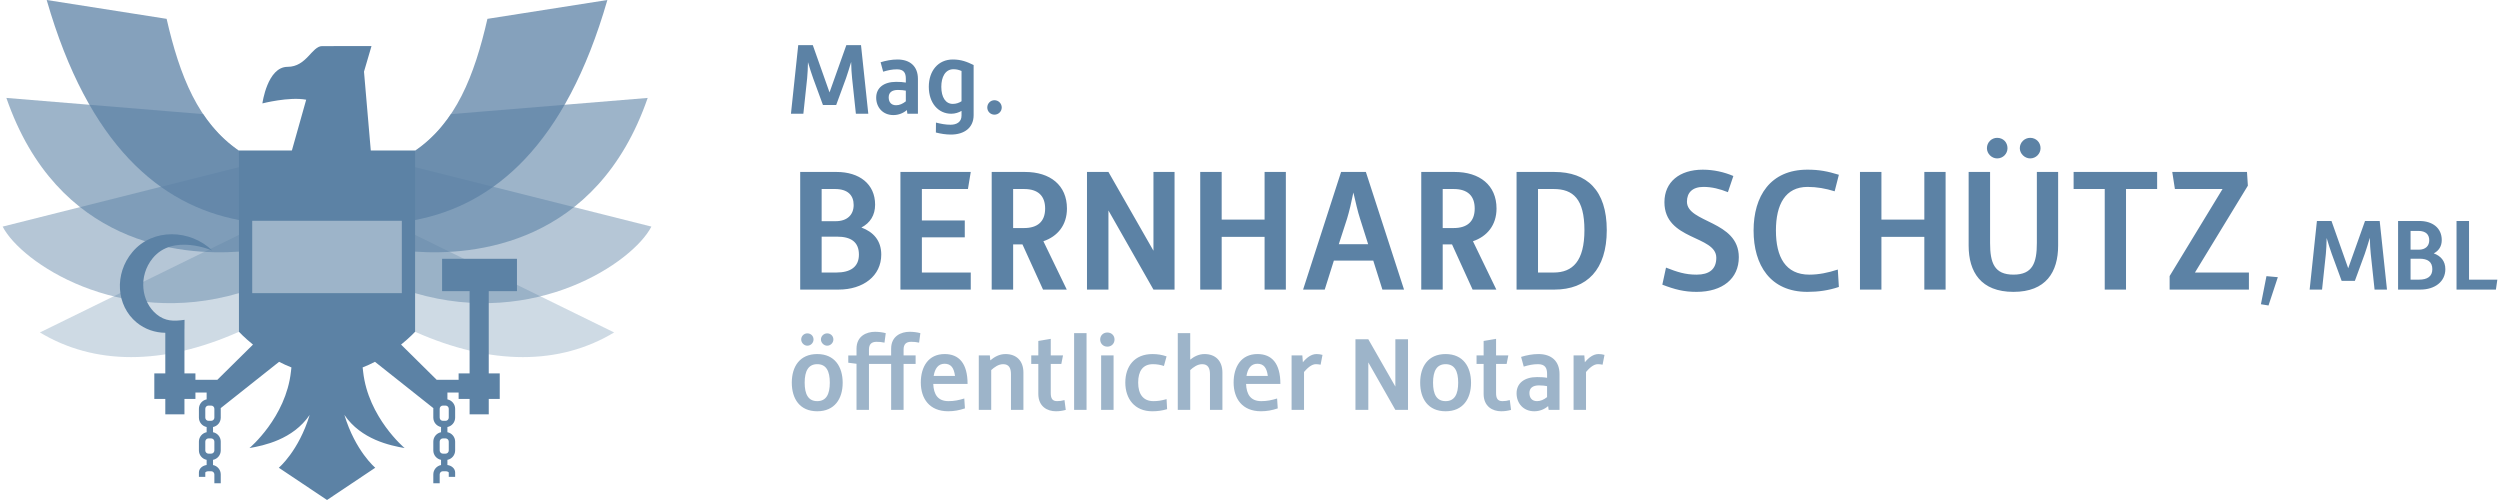
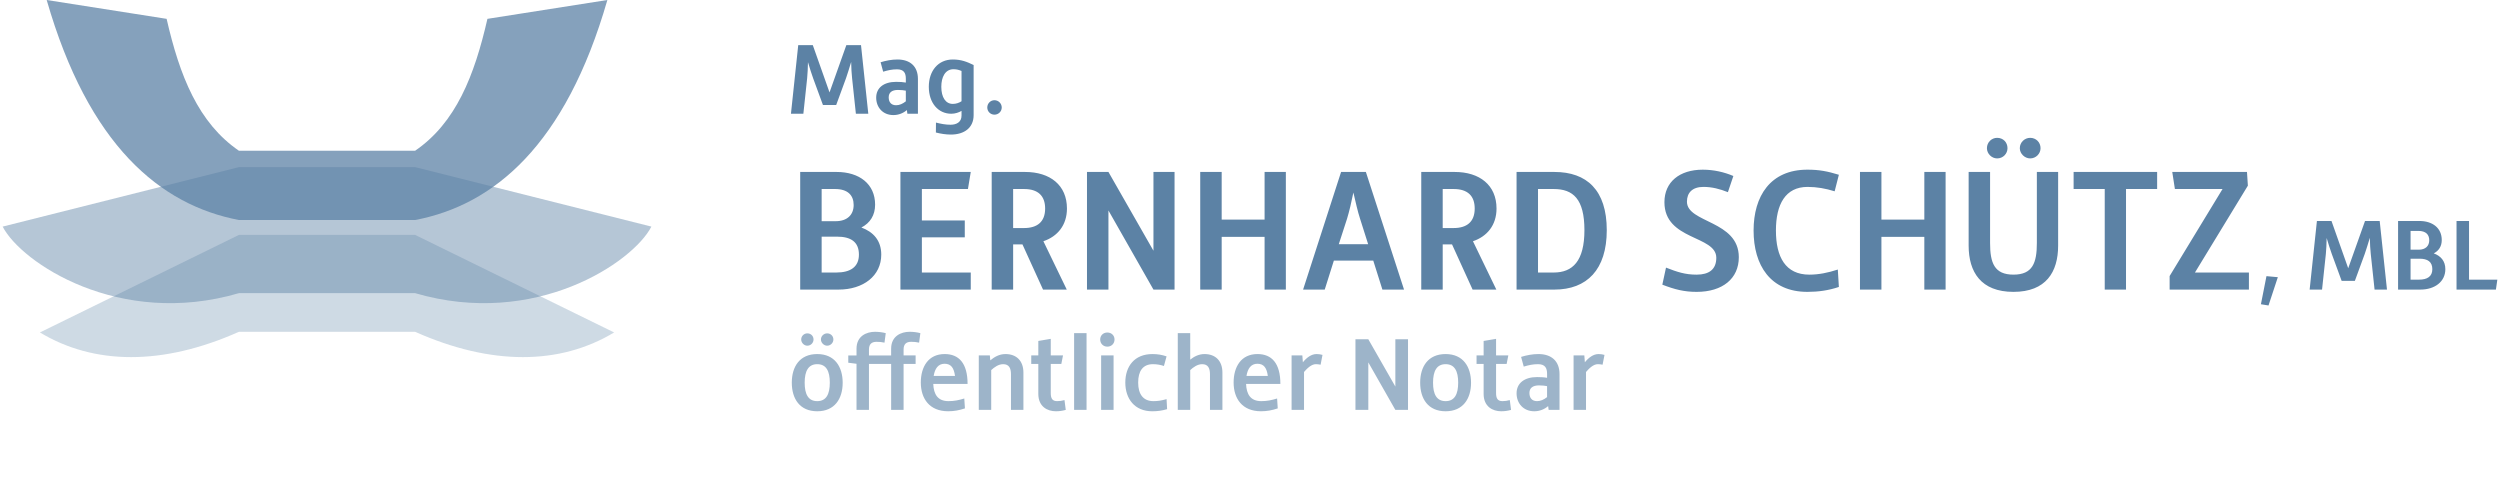
<svg xmlns="http://www.w3.org/2000/svg" version="1.1" id="Ebene_1" x="0px" y="0px" width="425.197px" height="85.039px" viewBox="0 0 425.197 85.039" style="enable-background:new 0 0 425.197 85.039;" xml:space="preserve">
  <style type="text/css">
	.st0{opacity:0.3;fill-rule:evenodd;clip-rule:evenodd;fill:#5C82A5;}
	.st1{opacity:0.45;fill-rule:evenodd;clip-rule:evenodd;fill:#5C82A5;}
	.st2{opacity:0.6;fill-rule:evenodd;clip-rule:evenodd;fill:#5C82A5;}
	.st3{opacity:0.75;fill-rule:evenodd;clip-rule:evenodd;fill:#5C82A5;}
	.st4{fill-rule:evenodd;clip-rule:evenodd;fill:#5C82A5;}
	.st5{fill-rule:evenodd;clip-rule:evenodd;fill:#9DB4C9;}
	.st6{fill:#9DB4C9;}
	.st7{fill:#5C82A5;}
</style>
  <g>
    <g>
      <g>
        <g>
          <path class="st0" d="M70.599,39.95l33.852,16.593c-9.229,5.561-20.883,5.662-33.852-0.112      H40.641c-12.969,5.774-24.623,5.673-33.852,0.112l33.852-16.593H70.599z" />
        </g>
      </g>
      <g>
        <path class="st1" d="M40.641,28.426L0.451,38.539     c3.127,6.099,19.802,17.303,40.19,11.319h29.958     c20.388,5.984,37.063-5.22,40.19-11.319L70.599,28.426H40.641z" />
      </g>
-       <path class="st2" d="M70.599,25.64c2.465-1.688,4.452-3.788,6.09-6.229l33.468-2.756    c-8.668,25.051-29.65,26.839-39.557,26.141H40.641    c-9.907,0.698-30.889-1.09-39.557-26.141l33.468,2.756    c1.637,2.441,3.624,4.541,6.09,6.229H70.599z" />
      <path class="st3" d="M70.599,37.421C84.013,34.861,96.191,24.711,103.301,0L82.902,3.204    c-2.217,9.681-5.37,17.688-12.303,22.436H40.641    c-6.933-4.748-10.087-12.755-12.303-22.436L7.94,0    c7.11,24.711,19.288,34.861,32.702,37.421H70.599z" />
-       <path class="st4" d="M87.925,49.512v-5.499H75.191v5.499h4.679v13.994h-1.869v1.085h-3.734    l-6.055-5.984c1.507-1.22,2.387-2.18,2.387-2.18V25.64h-7.533l-1.158-13.452    l1.275-4.35l-8.394,0.004c-1.75,0-2.637,3.525-5.88,3.525    c-3.444,0-4.282,6.221-4.282,6.221s4.552-1.17,7.45-0.63l-2.446,8.682h-8.99    v30.787c0,0,0.88,0.96,2.387,2.18l-6.055,5.984h-3.734v-1.085h-1.869v-7.507    c0.002-0.001,0.004-0.001,0.006-0.002l0.012-1.602    c-1.872,0.264-3.292,0.263-4.762-0.944c-2.594-2.128-3.156-6.467-0.655-9.536    c3.466-4.252,10.136-1.299,10.136-1.299c-3.717-3.618-10.127-3.87-13.585,0.248    c-3.129,3.726-2.76,9.13,0.728,11.993c1.41,1.157,3.122,1.722,4.864,1.743    v6.908h-1.869v4.341h1.869v2.623h3.256V67.847h1.869v-1.085h1.906v1.166    c-0.748,0.147-1.314,0.806-1.314,1.596v1.506c0,0.79,0.566,1.449,1.314,1.596    v0.885c-0.748,0.147-1.314,0.806-1.314,1.596v1.506    c0,0.79,0.566,1.449,1.314,1.596v0.878c-0.757,0.113-1.314,0.63-1.314,1.271    v0.752h1.085v-0.749c0.013-0.051,0.201-0.214,0.543-0.214h0.458    c0.299,0,0.543,0.243,0.543,0.543v1.506h1.085v-1.506    c0-0.79-0.566-1.449-1.314-1.596v-0.885c0.748-0.147,1.314-0.806,1.314-1.596    v-1.506c0-0.79-0.566-1.449-1.314-1.596v-0.885    c0.748-0.147,1.314-0.806,1.314-1.596v-1.506c0-0.037-0.008-0.071-0.011-0.107    l9.936-7.882c0.664,0.346,1.363,0.67,2.096,0.957    c-0.028,0.239-0.057,0.476-0.084,0.725c-0.856,7.793-7.058,12.992-7.058,12.992    c2.421-0.428,7.391-1.432,10.249-5.646c-1.884,6.183-5.254,8.989-5.254,8.989    l8.202,5.487l8.202-5.487c0,0-3.371-2.806-5.254-8.989    c2.859,4.214,7.828,5.218,10.249,5.645c0,0-6.202-5.2-7.058-12.992    c-0.027-0.248-0.056-0.486-0.084-0.725c0.733-0.287,1.432-0.611,2.096-0.957    l9.935,7.882c-0.002,0.036-0.011,0.071-0.011,0.108v1.506    c0,0.79,0.566,1.449,1.314,1.596v0.885c-0.748,0.147-1.314,0.806-1.314,1.596    v1.506c0,0.79,0.566,1.449,1.314,1.596v0.885    c-0.748,0.147-1.314,0.806-1.314,1.596v1.506h1.085v-1.506    c0-0.299,0.244-0.543,0.543-0.543h0.458c0.341,0,0.53,0.162,0.543,0.21v0.752    h1.085V80.358c0-0.641-0.557-1.158-1.314-1.271v-0.878    c0.748-0.147,1.314-0.806,1.314-1.596v-1.506c0-0.79-0.566-1.449-1.314-1.596    v-0.885c0.748-0.147,1.314-0.806,1.314-1.596v-1.506    c0-0.79-0.566-1.449-1.314-1.596v-1.166h1.906v1.085h1.869v2.623h3.256V67.847    h1.869v-4.341H83.126V49.512H87.925z M36.459,75.107v1.506    c0,0.299-0.244,0.543-0.543,0.543h-0.458c-0.299,0-0.543-0.243-0.543-0.543v-1.506    c0-0.299,0.244-0.543,0.543-0.543h0.458    C36.216,74.564,36.459,74.808,36.459,75.107z M36.459,71.03    c0,0.299-0.244,0.543-0.543,0.543h-0.458c-0.299,0-0.543-0.243-0.543-0.543    v-1.506c0-0.299,0.244-0.543,0.543-0.543h0.458c0.299,0,0.543,0.243,0.543,0.543    V71.03z M76.324,75.107v1.506c0,0.299-0.244,0.543-0.543,0.543h-0.458    c-0.299,0-0.543-0.243-0.543-0.543v-1.506c0-0.299,0.244-0.543,0.543-0.543    h0.458C76.08,74.564,76.324,74.808,76.324,75.107z M76.324,69.524v1.506    c0,0.299-0.244,0.543-0.543,0.543h-0.458c-0.299,0-0.543-0.243-0.543-0.543    v-1.506c0-0.299,0.244-0.543,0.543-0.543h0.458    C76.08,68.981,76.324,69.224,76.324,69.524z" />
      <g>
-         <rect x="42.898" y="37.55" class="st5" width="25.444" height="12.308" />
-       </g>
+         </g>
    </g>
    <g>
      <path class="st6" d="M267.63,69.714h2.117v-6.447c0.521-0.611,1.256-1.329,2.011-1.329    c0.287,0,0.538,0.037,0.808,0.09l0.324-1.667    c-0.306-0.09-0.647-0.144-1.006-0.144c-0.897,0-1.688,0.609-2.333,1.399    l-0.09-1.165h-1.83V69.714z M263.124,67.541    c-0.558,0.433-1.096,0.684-1.707,0.684c-0.862,0-1.295-0.556-1.295-1.383    c0-0.827,0.54-1.295,1.618-1.295c0.593,0,1.006,0.054,1.383,0.127V67.541z     M263.393,69.714h1.848v-6.085c0-2.21-1.364-3.412-3.59-3.412    c-1.006,0-2.013,0.197-2.945,0.484l0.449,1.651    c0.843-0.252,1.561-0.413,2.425-0.413c1.203,0,1.545,0.647,1.545,1.636v0.683    c-0.449-0.09-1.042-0.125-1.707-0.125c-2.173,0-3.482,1.058-3.482,2.763    c0,1.671,1.13,3.053,3.015,3.053c0.899,0,1.743-0.341,2.354-0.88    L263.393,69.714z M252.332,66.986c0,2.172,1.543,2.962,2.979,2.962    c0.591,0,1.112-0.072,1.688-0.234l-0.216-1.668    c-0.449,0.127-0.808,0.179-1.256,0.179c-0.825,0-1.077-0.484-1.077-1.383v-4.939    h1.795l0.288-1.452h-2.083v-2.819l-2.117,0.359v2.46h-1.203v1.452h1.203V66.986z     M245.868,68.225c-1.527,0-2.138-1.167-2.138-3.143    c0-1.976,0.628-3.144,2.138-3.144c1.527,0,2.138,1.168,2.138,3.144    C248.005,67.058,247.395,68.225,245.868,68.225 M245.868,69.948    c2.963,0,4.325-2.135,4.325-4.848c0-2.713-1.345-4.883-4.325-4.883    c-2.981,0-4.327,2.135-4.327,4.865C241.541,67.813,242.887,69.948,245.868,69.948     M230.534,69.714h2.188v-8.079l4.599,8.079h2.152V57.703h-2.152v8.043    l-4.599-8.043h-2.188V69.714z M219.671,69.714h2.117v-6.447    c0.521-0.611,1.256-1.329,2.011-1.329c0.287,0,0.538,0.037,0.808,0.09    l0.322-1.667c-0.305-0.09-0.646-0.144-1.005-0.144    c-0.897,0-1.688,0.609-2.333,1.399l-0.09-1.165h-1.83V69.714z M212.001,63.933    c0.197-1.221,0.755-2.067,1.849-2.067c1.131,0,1.598,0.737,1.779,2.067H212.001z     M217.209,67.776c-0.952,0.287-1.707,0.449-2.694,0.449    c-1.814,0-2.514-1.149-2.586-2.929h5.836c0-3.519-1.473-5.079-3.897-5.079    c-2.782,0-4.055,2.172-4.055,4.846c0,2.731,1.47,4.884,4.648,4.884    c1.024,0,1.868-0.162,2.856-0.486L217.209,67.776z M200.314,69.714h2.117v-6.769    c0.521-0.486,1.24-1.006,2.03-1.006c0.989,0,1.33,0.665,1.33,1.707v6.069    h2.116v-6.338c0-2.046-1.22-3.159-3.05-3.159    c-0.989,0-1.798,0.449-2.426,0.95v-4.506h-2.117V69.714z M198.409,67.884    c-0.843,0.234-1.454,0.341-2.226,0.341c-1.742,0-2.604-1.167-2.604-3.16    c0-1.941,0.79-3.126,2.514-3.126c0.664,0,1.274,0.107,1.867,0.306l0.449-1.633    c-0.79-0.269-1.508-0.394-2.405-0.394c-3.051,0-4.612,2.08-4.612,4.848    c0,2.766,1.596,4.883,4.576,4.883c0.917,0,1.671-0.109,2.532-0.359    L198.409,67.884z M187.279,69.714h2.117V60.451h-2.117V69.714z M187.117,57.738    c0,0.7,0.521,1.22,1.22,1.22c0.7,0,1.22-0.519,1.22-1.22    c0-0.681-0.519-1.184-1.22-1.184C187.638,56.554,187.117,57.057,187.117,57.738     M182.683,69.714h2.117V56.663h-2.117V69.714z M176.595,66.986    c0,2.172,1.543,2.962,2.979,2.962c0.593,0,1.112-0.072,1.688-0.234l-0.215-1.668    c-0.45,0.127-0.809,0.179-1.258,0.179c-0.825,0-1.077-0.484-1.077-1.383v-4.939    h1.795l0.288-1.452h-2.083v-2.819l-2.117,0.359v2.46h-1.202v1.452h1.202V66.986z     M166.468,69.714h2.116v-6.769c0.522-0.486,1.24-1.006,2.032-1.006    c0.987,0,1.329,0.665,1.329,1.707v6.069h2.117v-6.338    c0-2.046-1.22-3.159-3.051-3.159c-1.078,0-1.923,0.519-2.586,1.075l-0.072-0.842    h-1.883V69.714z M158.799,63.933c0.197-1.221,0.755-2.067,1.849-2.067    c1.131,0,1.598,0.737,1.777,2.067H158.799z M164.005,67.776    c-0.95,0.287-1.705,0.449-2.692,0.449c-1.814,0-2.514-1.149-2.586-2.929h5.836    c0-3.519-1.473-5.079-3.897-5.079c-2.782,0-4.055,2.172-4.055,4.846    c0,2.731,1.47,4.884,4.648,4.884c1.024,0,1.867-0.162,2.856-0.486    L164.005,67.776z M145.675,69.714h2.117v-7.811h3.772v7.811h2.117v-7.811h2.046    V60.451h-2.046v-1.006c0-0.918,0.449-1.312,1.293-1.312    c0.449,0,0.897,0.035,1.346,0.143l0.215-1.614    c-0.574-0.16-1.239-0.232-1.832-0.232c-1.436,0-3.14,0.716-3.14,2.872v1.151    H147.792v-1.006c0-0.918,0.449-1.312,1.293-1.312c0.449,0,0.897,0.035,1.348,0.143    l0.215-1.614c-0.574-0.16-1.239-0.232-1.832-0.232    c-1.437,0-3.141,0.716-3.141,2.872v1.151h-1.401v1.237l1.401,0.178V69.714z     M138.995,68.225c-1.527,0-2.138-1.167-2.138-3.143    c0-1.976,0.628-3.144,2.138-3.144c1.527,0,2.138,1.168,2.138,3.144    C141.132,67.058,140.522,68.225,138.995,68.225 M138.995,69.948    c2.963,0,4.327-2.135,4.327-4.848c0-2.713-1.346-4.883-4.327-4.883    s-4.327,2.135-4.327,4.865C134.668,67.813,136.014,69.948,138.995,69.948z     M136.267,57.738c0,0.556,0.484,1.058,1.04,1.058    c0.609,0,1.058-0.502,1.058-1.058c0-0.591-0.449-1.04-1.058-1.04    C136.751,56.698,136.267,57.147,136.267,57.738 M139.624,57.738    c0,0.556,0.502,1.058,1.058,1.058c0.593,0,1.059-0.502,1.059-1.058    c0-0.591-0.466-1.04-1.059-1.04C140.126,56.698,139.624,57.147,139.624,57.738" />
      <path class="st7" d="M417.804,49.251h6.697l0.244-1.689h-4.815v-9.979h-2.126V49.251z     M409.986,47.562v-3.562h1.536c1.345,0,2.166,0.506,2.166,1.78    c0,1.223-0.839,1.782-2.252,1.782H409.986z M409.986,42.467v-3.194h1.327    c1.274,0,1.851,0.628,1.851,1.587c0,0.978-0.646,1.607-1.782,1.607H409.986z     M407.86,49.251h3.802c2.461,0,4.239-1.358,4.239-3.471    c0-1.396-0.784-2.251-1.97-2.686c0.871-0.453,1.359-1.22,1.359-2.267    c0-2.042-1.551-3.244-3.819-3.244h-3.61V49.251z M392.821,49.251h2.111    l0.646-6.053c0.069-0.715,0.122-1.761,0.138-2.72    c0.28,0.959,0.611,1.988,0.872,2.72l1.676,4.571h2.249l1.676-4.571    c0.262-0.749,0.575-1.779,0.872-2.756c0.016,0.977,0.069,2.023,0.156,2.756    l0.646,6.053h2.111l-1.239-11.668h-2.495l-2.86,8.04l-2.844-8.04h-2.478    L392.821,49.251z M384.535,51.746l1.29,0.209l1.587-4.812l-1.936-0.175    L384.535,51.746z M369.006,49.253h13.487V46.351h-9.18l9.002-14.774l-0.15-2.332    h-12.71l0.449,2.901h8.104l-9.001,14.804V49.253z M357.971,49.253h3.619V32.147    h5.293v-2.901h-14.206v2.901h5.293V49.253z M334.824,41.776    c0,4.486,2.092,7.865,7.625,7.865s7.596-3.379,7.596-7.865V29.245h-3.618v12.082    c0,3.379-0.718,5.383-3.978,5.383s-3.978-2.004-3.978-5.383V29.245h-3.647V41.776    z M337.934,25.208c0,0.927,0.806,1.735,1.735,1.735    c1.017,0,1.764-0.808,1.764-1.735c0-1.018-0.747-1.765-1.764-1.765    C338.74,23.443,337.934,24.19,337.934,25.208 M343.526,25.208    c0,0.927,0.837,1.735,1.764,1.735c0.987,0,1.764-0.808,1.764-1.735    c0-1.018-0.777-1.765-1.764-1.765C344.363,23.443,343.526,24.19,343.526,25.208     M316.341,49.253h3.649v-8.972h7.297v8.972h3.619V29.245h-3.619v8.105h-7.297    v-8.105h-3.649V49.253z M298.248,39.204c0,5.891,2.841,10.437,9.151,10.437    c1.824,0,3.59-0.238,5.354-0.837l-0.179-2.96    c-1.645,0.538-3.229,0.867-4.845,0.867c-4.068,0-5.682-3.02-5.682-7.506    c0-4.456,1.614-7.416,5.383-7.416c1.585,0,3.079,0.269,4.605,0.747l0.718-2.812    c-1.944-0.597-3.35-0.867-5.354-0.867    C301.089,28.857,298.248,33.372,298.248,39.204 M282.726,48.416    c2.094,0.808,3.709,1.226,5.832,1.226c4.427,0,7.178-2.273,7.178-5.891    c0-6.281-8.823-5.803-8.823-9.451c0-1.526,0.927-2.511,2.811-2.511    c1.465,0,2.812,0.359,4.156,0.896l0.928-2.751    c-1.555-0.658-3.321-1.075-5.204-1.075c-3.949,0-6.521,2.092-6.521,5.532    c0,6.52,8.823,5.623,8.823,9.451c0,1.973-1.227,2.87-3.35,2.87    c-1.943,0-3.29-0.449-5.204-1.196L282.726,48.416z M261.583,46.351V32.147h2.661    c3.319,0,5.233,1.704,5.233,6.997c0,5.264-2.004,7.208-5.233,7.208H261.583z     M257.935,49.253H264.364c5.533,0,8.913-3.379,8.913-10.109    c0-6.818-3.409-9.898-8.913-9.898h-6.429V49.253z M245.373,38.785v-6.638h1.855    c2.392,0,3.588,1.165,3.588,3.319c0,2.273-1.346,3.319-3.588,3.319H245.373z     M241.725,49.253h3.649v-7.686h1.586l3.499,7.686h4.037l-3.977-8.224    c2.392-0.808,4.008-2.722,4.008-5.563c0-3.978-2.872-6.22-7.118-6.22h-5.683    V49.253z M227.699,41.536l1.405-4.336c0.359-1.167,0.778-2.931,1.077-4.456    c0.359,1.526,0.747,3.29,1.137,4.456l1.376,4.336H227.699z M221.628,49.253    h3.68l1.555-4.935h6.698l1.555,4.935h3.68l-6.491-20.007h-4.217    L221.628,49.253z M204.133,49.253h3.649v-8.972h7.297v8.972h3.618V29.245h-3.618    v8.105h-7.297v-8.105h-3.649V49.253z M184.873,49.253h3.649V35.795l7.656,13.457    h3.588V29.245h-3.588v13.398l-7.656-13.398h-3.649V49.253z M172.313,38.785v-6.638    h1.854c2.392,0,3.588,1.165,3.588,3.319c0,2.273-1.346,3.319-3.588,3.319    H172.313z M168.665,49.253h3.649v-7.686h1.585l3.499,7.686h4.037l-3.977-8.224    c2.392-0.808,4.008-2.722,4.008-5.563c0-3.978-2.872-6.22-7.118-6.22h-5.682    V49.253z M153.143,49.253h11.963V46.351h-8.314v-5.981h7.296v-2.872h-7.296v-5.352    h7.834l0.48-2.901h-11.963V49.253z M139.745,46.351v-6.101h2.632    c2.302,0,3.707,0.868,3.707,3.051c0,2.094-1.434,3.05-3.858,3.05H139.745z     M139.745,37.62v-5.473h2.273c2.183,0,3.171,1.075,3.171,2.72    c0,1.676-1.108,2.753-3.051,2.753H139.745z M136.096,49.253h6.519    c4.218,0,7.268-2.333,7.268-5.951c0-2.392-1.346-3.858-3.379-4.606    c1.495-0.777,2.333-2.094,2.333-3.887c0-3.5-2.663-5.563-6.55-5.563h-6.191    V49.253z" />
      <path class="st7" d="M167.915,18.281c0,0.68,0.54,1.221,1.22,1.221    c0.68,0,1.239-0.541,1.239-1.221c0-0.68-0.559-1.237-1.239-1.237    C168.455,17.044,167.915,17.602,167.915,18.281 M163.536,17.219    c-0.419,0.28-0.943,0.453-1.484,0.453c-1.221,0-1.955-1.117-1.955-2.915    c0-1.623,0.646-2.984,2.077-2.984c0.541,0,0.943,0.122,1.362,0.296V17.219z     M159.174,22.538c0.836,0.209,1.692,0.349,2.547,0.349    c2.338,0,3.872-1.202,3.872-3.297V11.059c-1.115-0.54-2.092-0.94-3.541-0.94    c-2.495,0-4.081,1.935-4.081,4.639c0,2.757,1.604,4.587,3.819,4.587    c0.646,0,1.292-0.209,1.746-0.488v0.803c0,1.1-0.839,1.554-1.868,1.554    c-0.855,0-1.658-0.157-2.478-0.366L159.174,22.538z M154.063,17.234    c-0.541,0.421-1.065,0.665-1.658,0.665c-0.839,0-1.256-0.541-1.256-1.345    c0-0.802,0.524-1.256,1.571-1.256c0.575,0,0.977,0.053,1.343,0.122V17.234z     M154.325,19.345h1.795v-5.913c0-2.147-1.324-3.313-3.488-3.313    c-0.977,0-1.954,0.191-2.86,0.469l0.435,1.605    c0.819-0.246,1.517-0.402,2.355-0.402c1.17,0,1.501,0.628,1.501,1.589v0.664    c-0.436-0.088-1.012-0.122-1.658-0.122c-2.111,0-3.384,1.027-3.384,2.684    c0,1.624,1.099,2.966,2.929,2.966c0.874,0,1.695-0.331,2.288-0.853L154.325,19.345z     M134.524,19.345h2.111l0.646-6.053c0.069-0.715,0.122-1.761,0.138-2.72    c0.28,0.959,0.611,1.988,0.872,2.72l1.676,4.57h2.25l1.676-4.57    c0.262-0.75,0.575-1.779,0.872-2.756c0.016,0.977,0.069,2.023,0.156,2.756    l0.646,6.053h2.111l-1.239-11.668h-2.495l-2.86,8.04l-2.844-8.04h-2.478    L134.524,19.345z" />
    </g>
  </g>
</svg>